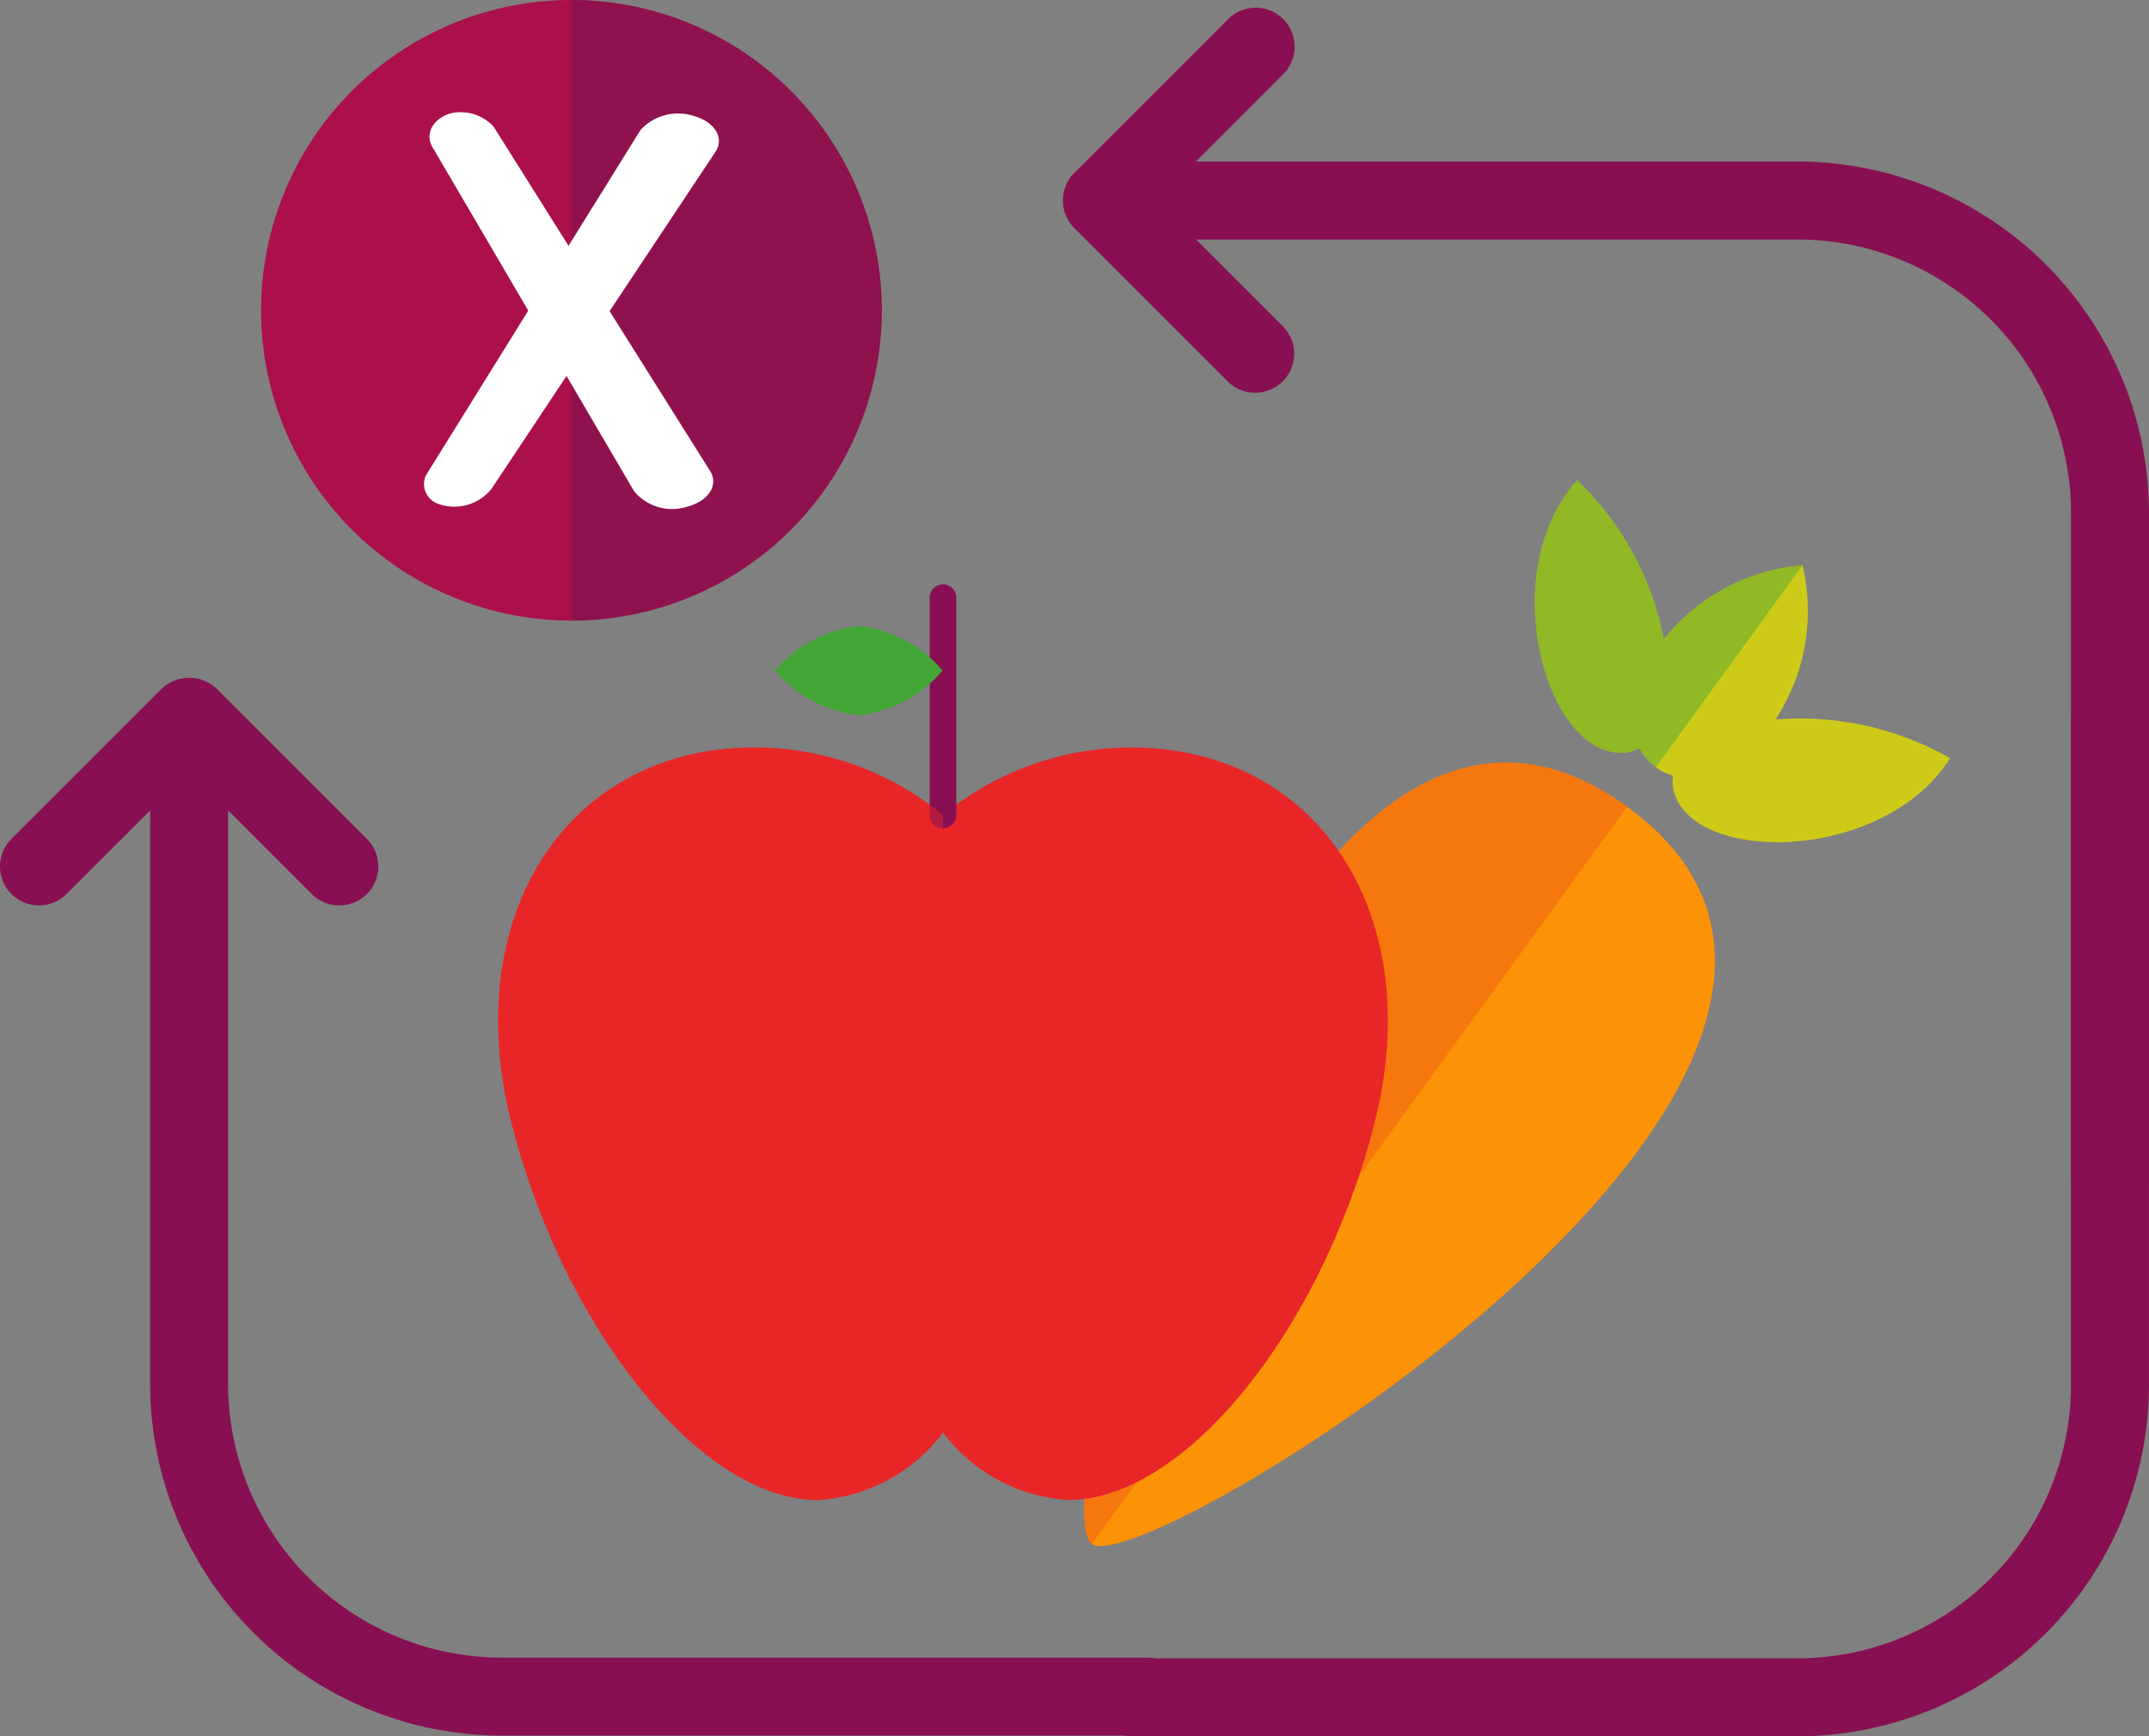
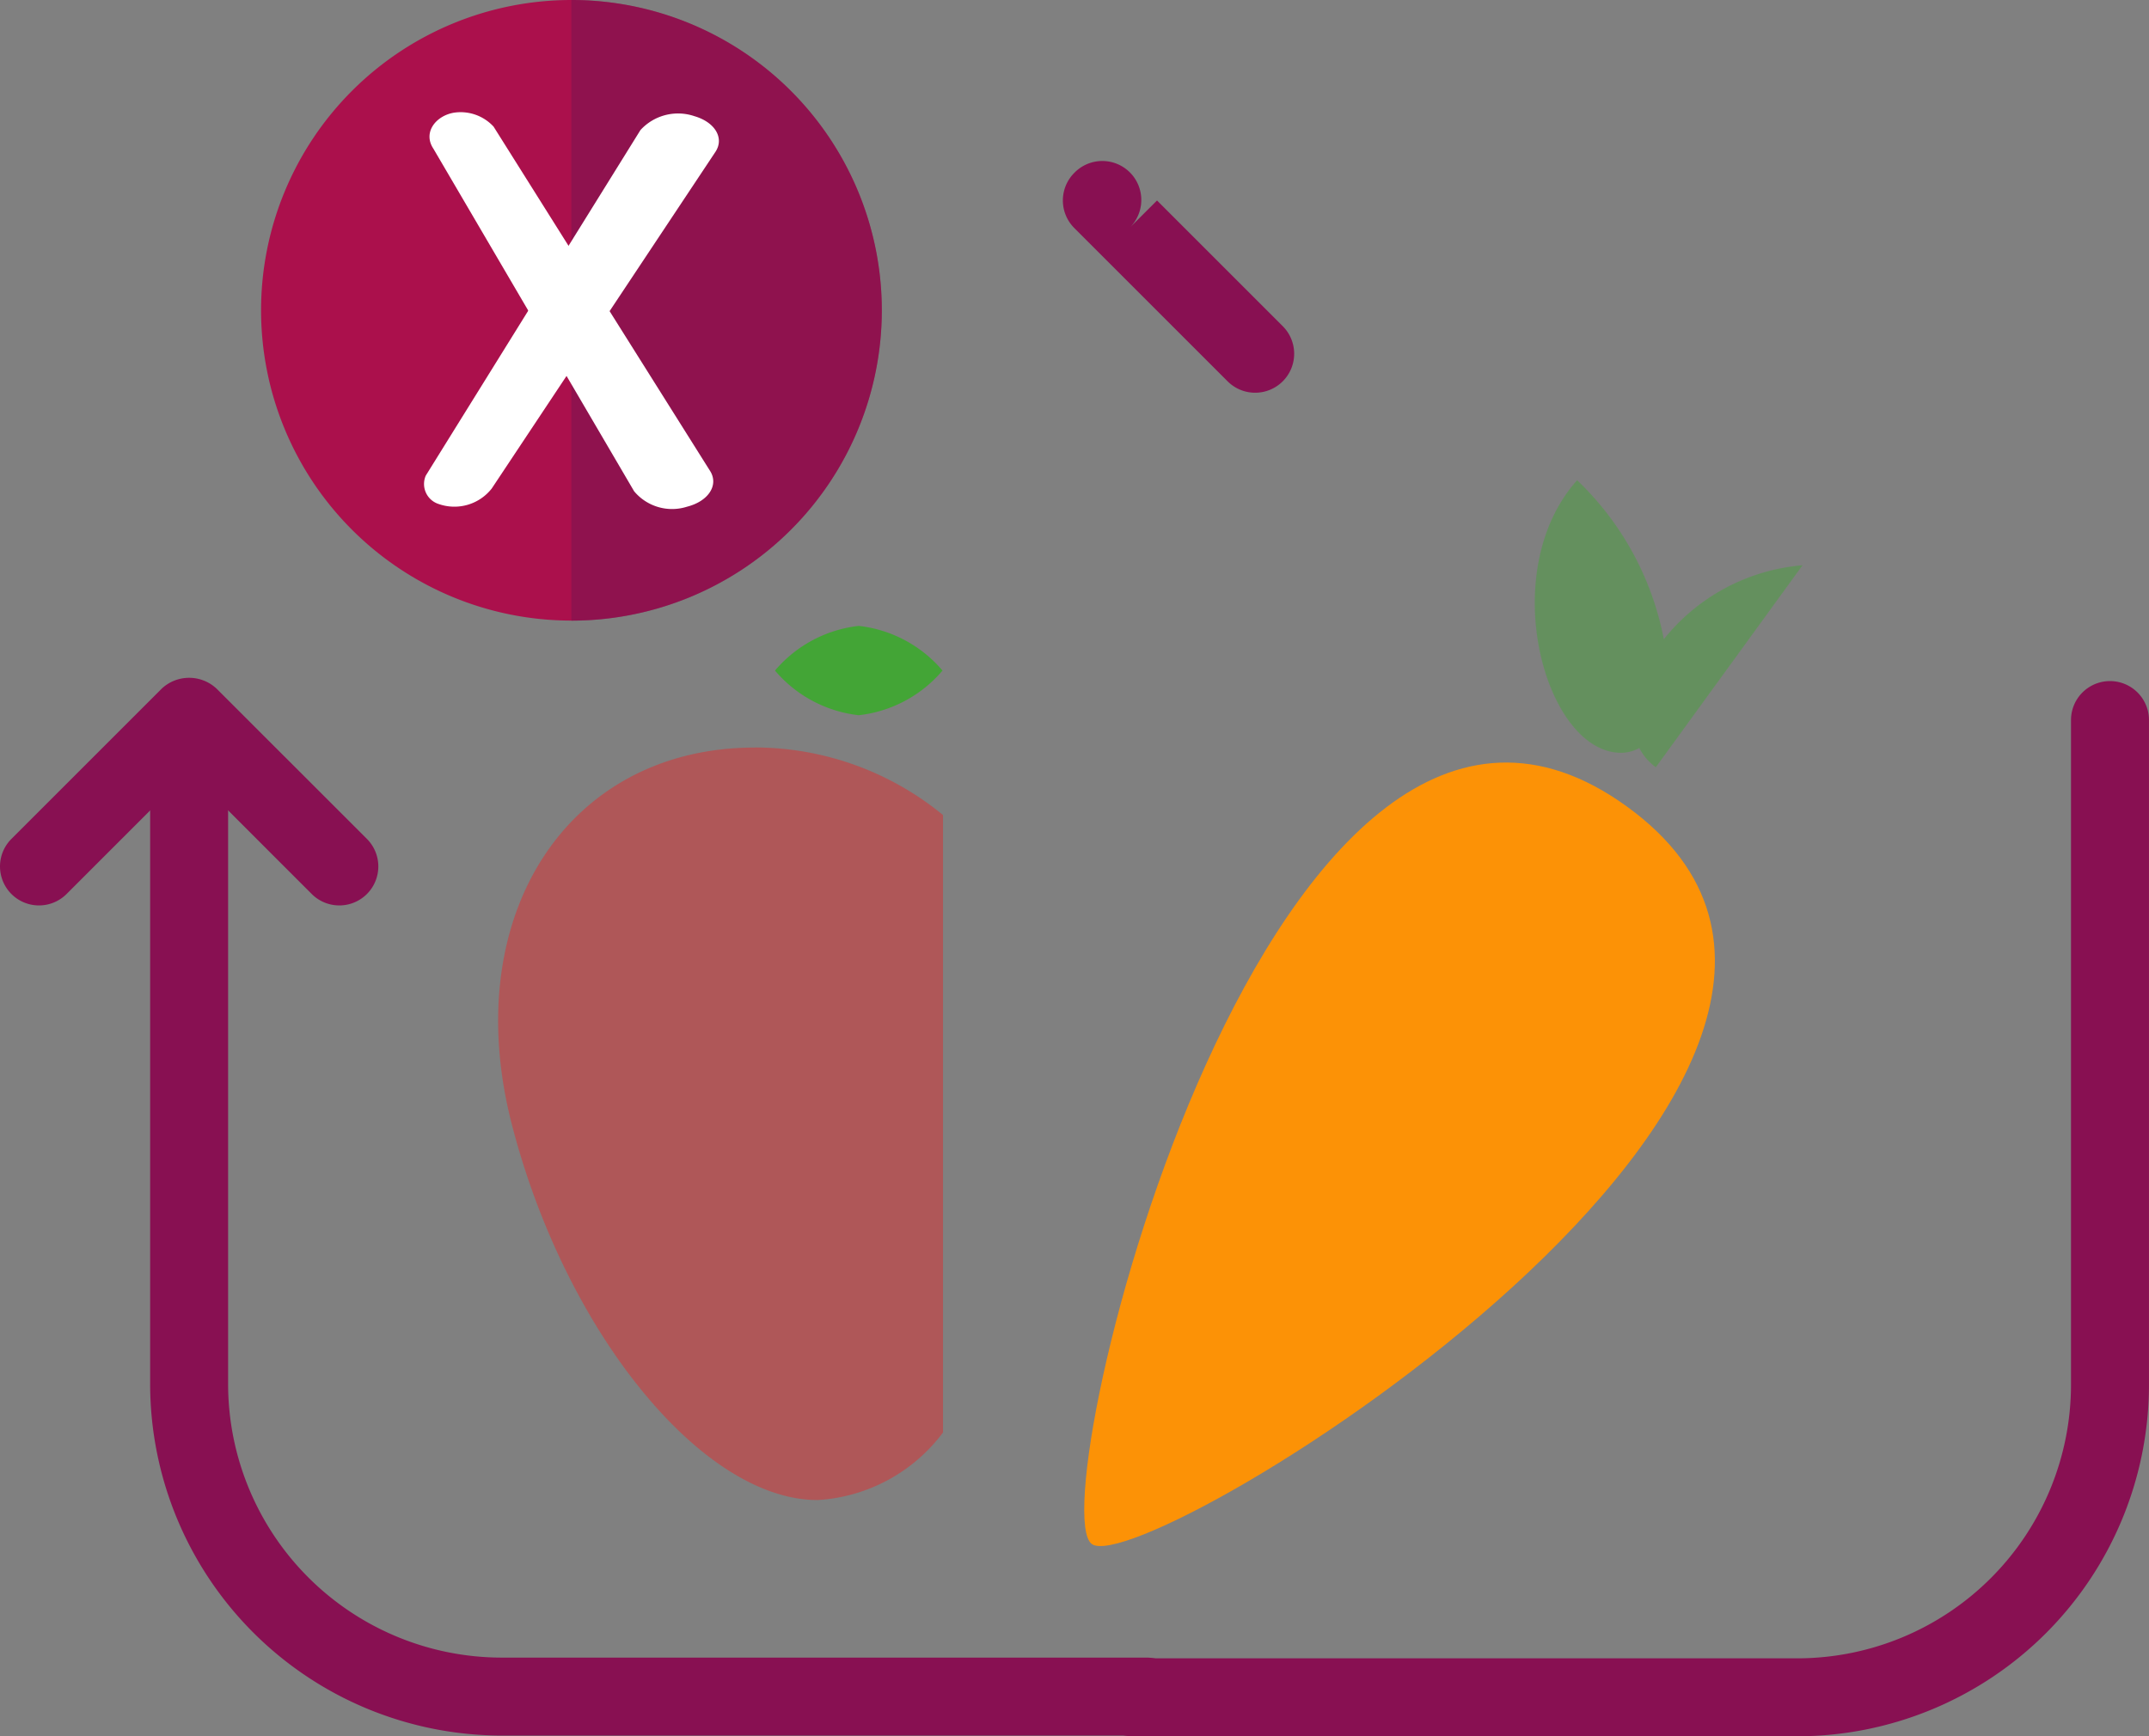
<svg xmlns="http://www.w3.org/2000/svg" id="Group_7311" data-name="Group 7311" width="82.687" height="66.822" viewBox="0 0 82.687 66.822">
  <rect x="0" y="0" width="82.687" height="66.822" fill="#808080" stroke="none" />
  <defs>
    <clipPath id="clip-path">
      <rect id="Rectangle_983" data-name="Rectangle 983" width="82.687" height="66.822" fill="none" />
    </clipPath>
    <clipPath id="clip-path-2">
      <rect id="Rectangle_982" data-name="Rectangle 982" width="82.687" height="66.822" transform="translate(0 0)" fill="none" />
    </clipPath>
    <clipPath id="clip-path-3">
-       <rect id="Rectangle_978" data-name="Rectangle 978" width="20.897" height="30.076" transform="translate(41.713 29.347)" fill="none" />
-     </clipPath>
+       </clipPath>
    <clipPath id="clip-path-4">
      <rect id="Rectangle_979" data-name="Rectangle 979" width="10.303" height="11.049" transform="translate(59.053 18.482)" fill="none" />
    </clipPath>
    <clipPath id="clip-path-5">
      <rect id="Rectangle_980" data-name="Rectangle 980" width="17.117" height="28.96" transform="translate(19.167 28.767)" fill="none" />
    </clipPath>
    <clipPath id="clip-path-6">
      <rect id="Rectangle_981" data-name="Rectangle 981" width="11.944" height="23.888" transform="translate(21.985 0)" fill="none" />
    </clipPath>
  </defs>
  <g id="Group_7310" data-name="Group 7310" clip-path="url(#clip-path)">
    <g id="Group_7309" data-name="Group 7309">
      <g id="Group_7308" data-name="Group 7308" clip-path="url(#clip-path-2)">
-         <path id="Path_11369" data-name="Path 11369" d="M60.684,18.482A11.445,11.445,0,0,1,64.019,24.6a7.643,7.643,0,0,1,5.337-2.845,7.648,7.648,0,0,1-1.04,5.937,11.647,11.647,0,0,1,6.719,1.49c-2.514,3.954-9.6,4.087-10.582,1.434a1.448,1.448,0,0,1-.077-.764,2.114,2.114,0,0,1-1.3-1.063,1.455,1.455,0,0,1-.832.179c-2.843-.2-4.685-6.989-1.559-10.487" fill="#cecb18" />
        <path id="Path_11370" data-name="Path 11370" d="M62.609,31.047c13.687,9.939-18.551,29.866-20.6,28.375s6.917-38.314,20.6-28.375" fill="#fc9206" />
        <g id="Group_7298" data-name="Group 7298" opacity="0.45" style="mix-blend-mode: multiply;isolation: isolate">
          <g id="Group_7297" data-name="Group 7297">
            <g id="Group_7296" data-name="Group 7296" clip-path="url(#clip-path-3)">
              <path id="Path_11371" data-name="Path 11371" d="M62.609,31.047h0l-20.6,28.375h0c-2.053-1.491,6.917-38.314,20.6-28.375" fill="#ef5717" />
            </g>
          </g>
        </g>
        <g id="Group_7301" data-name="Group 7301" opacity="0.45" style="mix-blend-mode: multiply;isolation: isolate">
          <g id="Group_7300" data-name="Group 7300">
            <g id="Group_7299" data-name="Group 7299" clip-path="url(#clip-path-4)">
              <path id="Path_11372" data-name="Path 11372" d="M60.684,18.482A11.445,11.445,0,0,1,64.019,24.6a7.643,7.643,0,0,1,5.337-2.845v0l-5.645,7.773h0a2.1,2.1,0,0,1-.636-.74,1.455,1.455,0,0,1-.832.179c-2.843-.2-4.685-6.989-1.559-10.487" fill="#43a536" />
            </g>
          </g>
        </g>
-         <path id="Path_11373" data-name="Path 11373" d="M29.045,28.767a11.423,11.423,0,0,1,7.239,2.6,11.423,11.423,0,0,1,7.239-2.6c7.219,0,11.408,6.483,9.357,14.48s-7.321,14.48-11.77,14.48a6.5,6.5,0,0,1-4.826-2.6,6.5,6.5,0,0,1-4.826,2.6c-4.448,0-9.718-6.483-11.77-14.48s2.138-14.48,9.357-14.48" fill="#e82628" />
-         <path id="Path_11374" data-name="Path 11374" d="M36.284,31.875a.512.512,0,0,0,.512-.512V23a.512.512,0,1,0-1.024,0v8.367a.512.512,0,0,0,.512.512" fill="#881052" />
        <path id="Path_11375" data-name="Path 11375" d="M29.819,25.807a4.95,4.95,0,0,0,3.223,1.719,4.95,4.95,0,0,0,3.223-1.719,4.95,4.95,0,0,0-3.223-1.719,4.95,4.95,0,0,0-3.223,1.719" fill="#43a536" />
        <g id="Group_7304" data-name="Group 7304" opacity="0.45" style="mix-blend-mode: multiply;isolation: isolate">
          <g id="Group_7303" data-name="Group 7303">
            <g id="Group_7302" data-name="Group 7302" clip-path="url(#clip-path-5)">
              <path id="Path_11376" data-name="Path 11376" d="M29.045,28.767a11.423,11.423,0,0,1,7.239,2.6V55.13a6.5,6.5,0,0,1-4.826,2.6c-4.448,0-9.718-6.483-11.77-14.48s2.138-14.48,9.357-14.48" fill="#e82628" />
            </g>
          </g>
        </g>
-         <path id="Path_11377" data-name="Path 11377" d="M81.187,46.826a1.5,1.5,0,0,1-1.5-1.5V19.74A10.537,10.537,0,0,0,69.162,9.216H43.576a1.5,1.5,0,1,1,0-3H69.162A13.54,13.54,0,0,1,82.687,19.74V45.326a1.5,1.5,0,0,1-1.5,1.5" fill="#881052" />
        <path id="Path_11378" data-name="Path 11378" d="M42.076,65.322a1.5,1.5,0,0,1,1.5-1.5H69.162A10.537,10.537,0,0,0,79.686,53.3V27.712a1.5,1.5,0,1,1,3,0V53.3A13.54,13.54,0,0,1,69.162,66.822H43.576a1.5,1.5,0,0,1-1.5-1.5" fill="#881052" />
-         <path id="Path_11379" data-name="Path 11379" d="M48.295,15.114a1.491,1.491,0,0,1-1.06-.439l-5.9-5.9a1.5,1.5,0,0,1,0-2.121l5.9-5.9a1.5,1.5,0,1,1,2.121,2.121L44.519,7.716l4.837,4.837a1.5,1.5,0,0,1-1.061,2.561" fill="#881052" />
+         <path id="Path_11379" data-name="Path 11379" d="M48.295,15.114a1.491,1.491,0,0,1-1.06-.439l-5.9-5.9a1.5,1.5,0,0,1,0-2.121a1.5,1.5,0,1,1,2.121,2.121L44.519,7.716l4.837,4.837a1.5,1.5,0,0,1-1.061,2.561" fill="#881052" />
        <path id="Path_11380" data-name="Path 11380" d="M44.122,66.794H19.3A13.541,13.541,0,0,1,5.777,53.269V28.449a1.5,1.5,0,0,1,3,0v24.82A10.537,10.537,0,0,0,19.3,63.794h24.82a1.5,1.5,0,0,1,0,3" fill="#881052" />
        <path id="Path_11381" data-name="Path 11381" d="M13.056,34.846a1.5,1.5,0,0,1-1.061-.439L7.278,29.689,2.561,34.407A1.5,1.5,0,0,1,.44,32.285l5.777-5.777a1.543,1.543,0,0,1,2.121,0l5.779,5.777a1.5,1.5,0,0,1-1.061,2.561" fill="#881052" />
        <path id="Path_11382" data-name="Path 11382" d="M21.985,0A11.942,11.942,0,1,0,33.929,11.944,11.944,11.944,0,0,0,21.985,0" fill="#ab104c" />
        <g id="Group_7307" data-name="Group 7307" opacity="0.45" style="mix-blend-mode: multiply;isolation: isolate">
          <g id="Group_7306" data-name="Group 7306">
            <g id="Group_7305" data-name="Group 7305" clip-path="url(#clip-path-6)">
              <path id="Path_11383" data-name="Path 11383" d="M21.985,0V23.888A11.944,11.944,0,1,0,21.985,0" fill="#6c1450" />
            </g>
          </g>
        </g>
        <path id="Path_11384" data-name="Path 11384" d="M16.888,19.4a.809.809,0,0,1-.506-1.095q4.13-6.649,8.261-13.3a1.959,1.959,0,0,1,2.076-.534c.8.233,1.158.849.807,1.376L18.921,18.8a1.826,1.826,0,0,1-2.033.6" fill="#fff" />
        <path id="Path_11385" data-name="Path 11385" d="M17.465,4.337a1.726,1.726,0,0,1,1.527.537q4.172,6.637,8.345,13.275c.314.538-.089,1.144-.9,1.351a1.9,1.9,0,0,1-2.039-.595L16.673,5.718c-.411-.623.1-1.264.792-1.381" fill="#fff" />
      </g>
    </g>
  </g>
</svg>